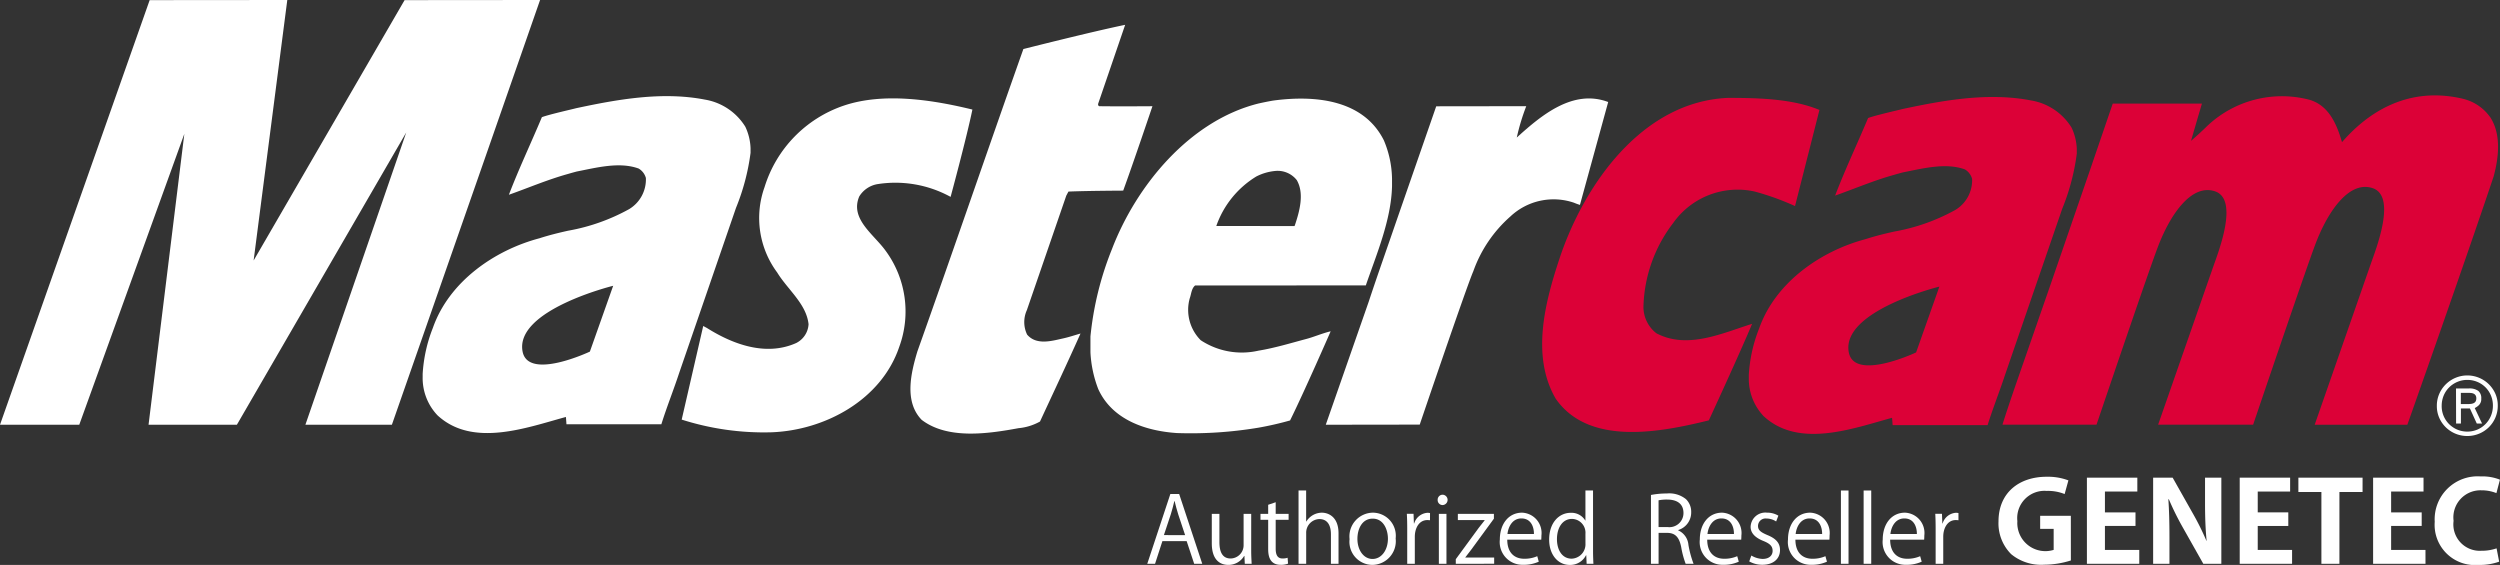
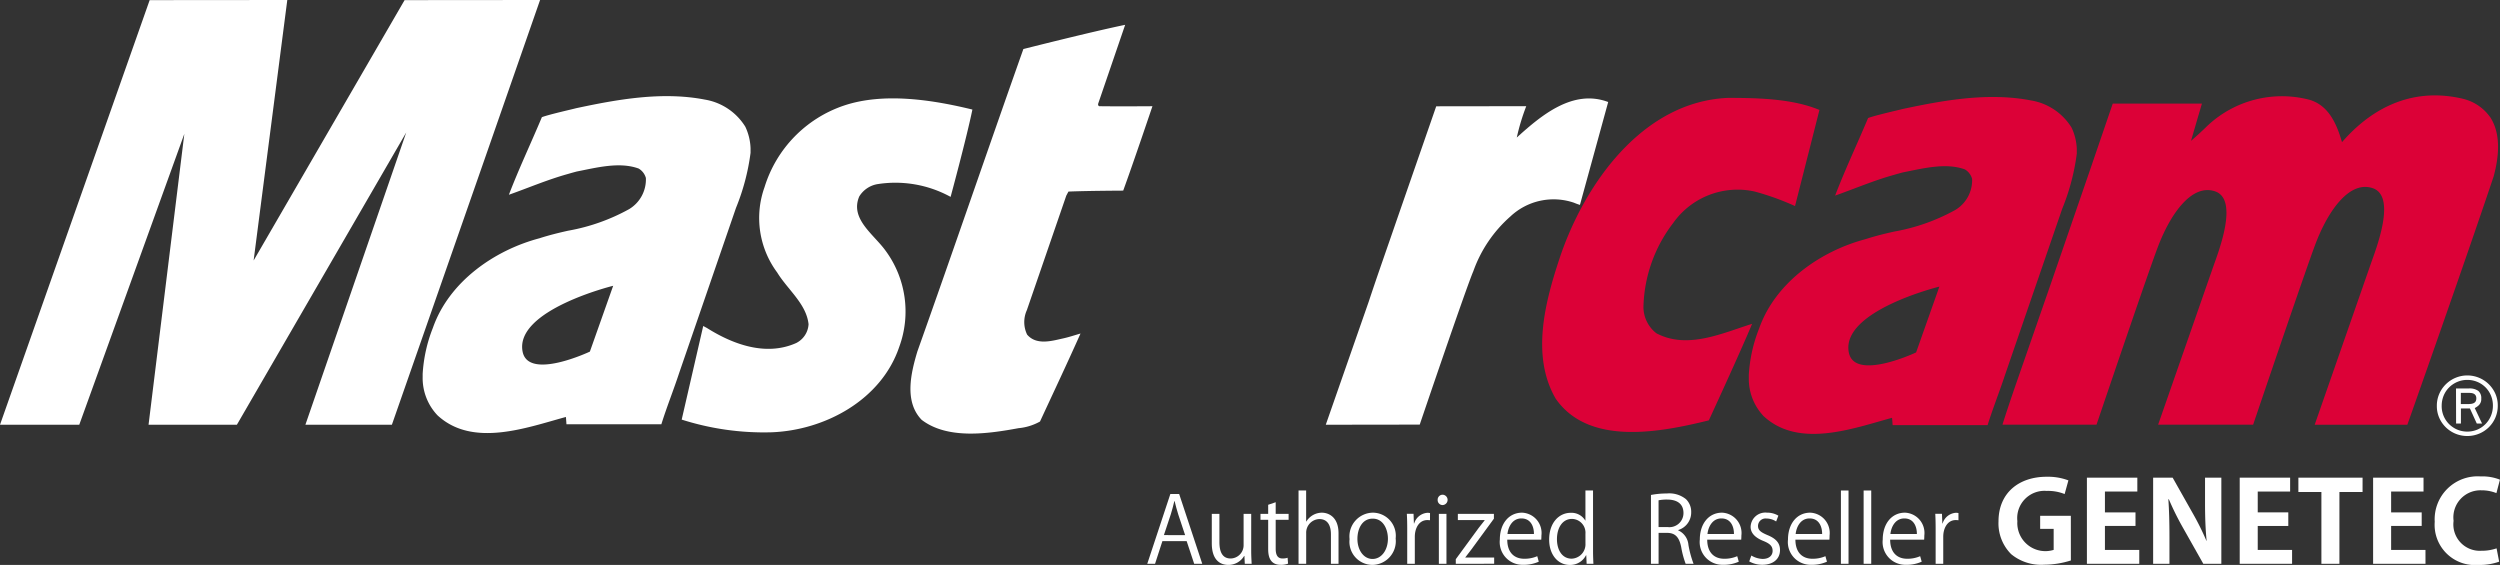
<svg xmlns="http://www.w3.org/2000/svg" width="207" height="46.775" viewBox="0 0 207 46.775">
  <rect x="0" y="0" width="207" height="46.775" fill="#333333" stroke="none" />
  <path d="M23.788,0,21,21.569,33.5.01,44.718,0s-8.2,23.55-12.27,35.169H25.287c.8-2.31,8.349-24.2,8.349-24.2l-14.022,24.2H12.3l2.963-24.085-8.7,24.085H0L12.392.01Z" fill="#fff" />
  <path d="M122.971,15.2c-.489,2.377-1.805,7.231-1.805,7.231a9.5,9.5,0,0,0-6.059-1.055A2.192,2.192,0,0,0,113.6,22.4c-.778,1.843,1.169,3.1,2.161,4.459a8.49,8.49,0,0,1,1.149,8c-1.489,4.4-6.176,6.91-10.6,7.065A22.432,22.432,0,0,1,98.9,40.872l1.783-7.752s.233.13.3.162c2.11,1.333,4.864,2.383,7.4,1.249a1.858,1.858,0,0,0,1.022-1.554c-.178-1.689-1.733-2.867-2.6-4.289a7.567,7.567,0,0,1-1.044-7.065,10.337,10.337,0,0,1,6.576-6.754c3.31-1.111,7.375-.466,10.641.333" transform="translate(-42.456 -6.129)" fill="#fff" />
  <path d="M147.638,10.119c-.045.155.045.245.178.223,1.488.022,4.311,0,4.311,0s-1.6,4.745-2.421,6.989c0,0-3,.012-4.534.079l-.178.333-3.266,9.486a2.391,2.391,0,0,0,.022,2.023c.778.91,2.055.52,3,.311.495-.11.955-.267,1.422-.4-1.089,2.443-2.244,4.888-3.355,7.286A4.479,4.479,0,0,1,141.04,37c-2.533.466-5.865.955-8.02-.689-1.466-1.511-.889-3.888-.356-5.665,2.955-8.309,5.843-16.752,8.776-25.039,0,0,5.628-1.428,8.428-2.005Z" transform="translate(-56.705 -1.547)" fill="#fff" />
-   <path d="M182.51,17.781c-1.688-3.4-5.709-3.777-9.175-3.31-.4.067-.822.155-1.222.244-5.687,1.422-10.108,6.776-12.13,12.064A26.225,26.225,0,0,0,158.206,34v1.31a9.794,9.794,0,0,0,.644,3.044C160,40.886,162.738,41.82,165.359,42a34.031,34.031,0,0,0,6.754-.444,26.5,26.5,0,0,0,2.622-.6c1.177-2.377,3.361-7.38,3.361-7.38-.688.156-1.384.471-2.073.648-1.177.312-2.554.734-3.91.955a6.179,6.179,0,0,1-4.777-.866,3.561,3.561,0,0,1-.91-3.465c.134-.356.134-.8.444-1.067l14.137-.007c.866-2.533,2.1-5.391,2.17-8.212v-.622a8.451,8.451,0,0,0-.667-3.155m-7.375,7-.031.077s-6.482-.009-6.478-.005a7.818,7.818,0,0,1,3.312-4.1,4.3,4.3,0,0,1,1.552-.457,2.015,2.015,0,0,1,1.8.756c.645,1.111.223,2.6-.155,3.732" transform="translate(-67.917 -6.143)" fill="#fff" />
  <path d="M213.4,23.1a4.927,4.927,0,0,1-.5-.182,5.218,5.218,0,0,0-5.269,1.141,10.884,10.884,0,0,0-3.066,4.532c-.58,1.327-4.438,12.7-4.438,12.7-2.511,0-7.779.01-7.779.01L195.9,31.123c.733-2.222,1.533-4.466,2.31-6.732l3.283-9.457,7.455-.01a17.765,17.765,0,0,0-.783,2.588l0,.006c2.02-1.831,4.65-4.042,7.567-2.939,0,0-1.563,5.7-2.34,8.519" transform="translate(-82.574 -6.132)" fill="#fff" />
  <path d="M246.7,15.2s-1.355,5.337-2.021,7.958a22.07,22.07,0,0,0-3.332-1.2,6.525,6.525,0,0,0-6.754,2.6,11.866,11.866,0,0,0-2.466,6.954,2.767,2.767,0,0,0,1.067,2.177c2.6,1.379,5.532-.044,7.932-.777-1.111,2.644-3.586,7.991-3.586,7.991-3.977.978-9.922,2.162-12.677-1.793-2.065-3.554-.866-8.042.312-11.6,2-6.043,6.8-13,13.951-13.308,2.577,0,5.373.079,7.576,1" transform="translate(-96.05 -6.097)" fill="#dc0137" />
  <path d="M330.909,15.647a3.861,3.861,0,0,0-2.289-1.533c-3.892-.916-7.308.518-9.982,3.6-.466-1.62-1.165-3.106-2.77-3.53a9,9,0,0,0-8.4,2.2c-.428.417-.861.821-1.329,1.218,0-.013.9-3.081.9-3.081l-7.383,0L297.65,20.38l-3.2,9.287-2.888,8.309c-.334.978-.726,2.129-1.037,3.129l7.787,0c1.517-4.473,4.248-12.492,5.039-14.608,1.112-2.977,2.918-5.382,4.807-4.7,1.937.7.257,4.976-.18,6.224l-4.565,13.086,7.866,0c1.5-4.413,4.321-12.713,5.128-14.872,1.112-2.977,2.919-5.382,4.807-4.7,1.937.7.257,4.976-.18,6.224l-4.656,13.35,7.672,0s4.88-13.784,7.145-20.56c.422-1.555.645-3.488-.288-4.91" transform="translate(-124.721 -5.942)" fill="#dc0137" />
  <path d="M353.546,57a2.458,2.458,0,0,1,.2-1,2.535,2.535,0,0,1,4.644-.013,2.4,2.4,0,0,1,.2.986,2.465,2.465,0,0,1-.2,1,2.491,2.491,0,0,1-1.35,1.326,2.568,2.568,0,0,1-1.949,0,2.541,2.541,0,0,1-.8-.525,2.5,2.5,0,0,1-.545-.788,2.391,2.391,0,0,1-.2-.986m.4,0a2.108,2.108,0,0,0,.165.838,2.083,2.083,0,0,0,.455.673,2.169,2.169,0,0,0,.673.451,2.167,2.167,0,0,0,1.656,0,2.135,2.135,0,0,0,.673-.455,2.1,2.1,0,0,0,.454-.683,2.177,2.177,0,0,0,.166-.851,2.135,2.135,0,0,0-.166-.841,2.07,2.07,0,0,0-.454-.677,2.111,2.111,0,0,0-1.5-.609,2.081,2.081,0,0,0-.828.165,2.168,2.168,0,0,0-.673.451,2.07,2.07,0,0,0-.455.68,2.193,2.193,0,0,0-.165.858m1.185-1.447H356.2a1.231,1.231,0,0,1,.774.2.764.764,0,0,1,.249.636.7.7,0,0,1-.223.572,1.418,1.418,0,0,1-.317.216l.606,1.279h-.437l-.567-1.245h-.746v1.245h-.4Zm.4,1.293h.5c.1,0,.2,0,.29-.01a.776.776,0,0,0,.252-.058.386.386,0,0,0,.175-.141.479.479,0,0,0,.064-.269.445.445,0,0,0-.058-.239.377.377,0,0,0-.151-.138.641.641,0,0,0-.212-.06,2.018,2.018,0,0,0-.233-.013h-.626Z" transform="translate(-151.775 -23.389)" fill="#fff" />
  <path d="M88.046,16.495a4.875,4.875,0,0,0-3.357-2.261c-3.582-.694-7.319,0-10.678.716-.224.067-2.148.492-2.819.738-.9,2.149-1.9,4.253-2.731,6.424,1.589-.559,3.2-1.253,4.9-1.724.224-.067.47-.134.716-.2,1.612-.313,3.537-.828,5.126-.246a1.309,1.309,0,0,1,.6.783A2.865,2.865,0,0,1,78.421,23.3a16.263,16.263,0,0,1-5.059,1.79c-.806.179-1.612.381-2.373.627-3.715.984-7.476,3.581-8.819,7.409a12.266,12.266,0,0,0-.85,3.827V37.2a4.476,4.476,0,0,0,1.231,3.178c2.909,2.686,7.36,1.028,10.629.133.009.048.047.606.047.606h7.857c.447-1.432,1.007-2.821,1.477-4.253l4.7-13.654a18.3,18.3,0,0,0,1.209-4.566v-.4a4.543,4.543,0,0,0-.425-1.746M75.166,35.1s-5.1,2.411-5.571,0c-.666-3.446,7.5-5.45,7.5-5.45Z" transform="translate(-26.324 -5.987)" fill="#fff" />
  <path d="M280.46,16.62a4.875,4.875,0,0,0-3.357-2.261c-3.582-.694-7.32,0-10.678.716-.224.067-2.148.492-2.819.738-.9,2.149-1.9,4.253-2.731,6.424,1.589-.559,3.2-1.253,4.9-1.724.224-.067.47-.134.717-.2,1.612-.313,3.536-.828,5.125-.246a1.306,1.306,0,0,1,.6.783,2.864,2.864,0,0,1-1.388,2.574,16.258,16.258,0,0,1-5.059,1.79c-.806.179-1.612.381-2.372.627-3.716.984-7.476,3.581-8.819,7.409a12.265,12.265,0,0,0-.85,3.827v.246a4.474,4.474,0,0,0,1.231,3.179c2.909,2.686,7.36,1.028,10.628.133.01.048.048.606.048.606H273.5c.447-1.432,1.007-2.821,1.476-4.253l4.7-13.654a18.3,18.3,0,0,0,1.209-4.566v-.4a4.541,4.541,0,0,0-.425-1.746m-12.88,18.6s-5.106,2.411-5.572,0c-.666-3.446,7.5-5.45,7.5-5.45Z" transform="translate(-108.927 -6.041)" fill="#dc0137" />
  <path d="M171,77.448h-.668l-.622-1.874H167.7l-.607,1.874h-.645l1.912-5.78h.728Zm-1.419-2.374-.569-1.715c-.121-.394-.22-.758-.3-1.1h-.023c-.076.349-.182.713-.288,1.077l-.576,1.737Z" transform="translate(-71.454 -30.767)" fill="#fff" />
  <path d="M179.073,77.587c0,.425.023.782.038,1.1h-.569l-.03-.652h-.022a1.5,1.5,0,0,1-1.321.743c-.622,0-1.358-.357-1.358-1.783V74.553h.63v2.329c0,.8.235,1.366.926,1.366a1.094,1.094,0,0,0,1.077-1.123V74.553h.63Z" transform="translate(-75.474 -32.005)" fill="#fff" />
  <path d="M183.513,73.076l.622-.212v.963h1.07v.493h-1.07v2.39c0,.523.159.812.561.812a1.237,1.237,0,0,0,.425-.06l.038.486a1.594,1.594,0,0,1-.615.1c-1,0-1.031-.91-1.031-1.351V74.32h-.637v-.493h.637Z" transform="translate(-78.508 -31.28)" fill="#fff" />
  <path d="M191.711,77.232h-.629V74.789c0-.676-.243-1.26-.957-1.26a1.126,1.126,0,0,0-1.092,1.161v2.541H188.4V71.163h.629v2.572h.015A1.519,1.519,0,0,1,190.33,73c.508,0,1.381.311,1.381,1.714Z" transform="translate(-80.881 -30.55)" fill="#fff" />
  <path d="M199.617,76.512a1.967,1.967,0,0,1-1.935,2.193,1.913,1.913,0,0,1-1.882-2.132,1.967,1.967,0,0,1,1.935-2.193,1.911,1.911,0,0,1,1.882,2.132m-1.9-1.638c-.9,0-1.267.88-1.267,1.676,0,.918.507,1.662,1.252,1.662s1.274-.744,1.274-1.677c0-.736-.357-1.661-1.259-1.661" transform="translate(-84.056 -31.931)" fill="#fff" />
  <path d="M206.024,75.014A1.945,1.945,0,0,0,205.8,75c-.683,0-1.032.675-1.032,1.373v2.246h-.629v-2.9c0-.44-.008-.842-.031-1.237h.554l.03.8h.022a1.238,1.238,0,0,1,1.124-.887,1.532,1.532,0,0,1,.189.023Z" transform="translate(-87.621 -31.937)" fill="#fff" />
  <path d="M208.99,72.631a.409.409,0,0,1-.41-.432.413.413,0,0,1,.418-.425.429.429,0,0,1-.007.857m.318,4.863h-.629V73.36h.629Z" transform="translate(-89.542 -30.812)" fill="#fff" />
  <path d="M214.366,74.552v.4l-1.889,2.58c-.16.22-.312.417-.478.622v.015h2.389v.516H211.21v-.379l1.9-2.594c.167-.22.319-.418.494-.63v-.015h-2.223v-.516Z" transform="translate(-90.671 -32.005)" fill="#fff" />
  <path d="M220.824,78.438a2.994,2.994,0,0,1-1.3.258A1.881,1.881,0,0,1,217.6,76.61c0-1.3.728-2.23,1.844-2.23a1.683,1.683,0,0,1,1.6,1.889c0,.144-.007.25-.015.349h-2.815c.007,1.145.66,1.577,1.4,1.577a2.61,2.61,0,0,0,1.085-.212Zm-.4-2.291c.007-.562-.228-1.29-1.039-1.29-.759,0-1.092.721-1.153,1.29Z" transform="translate(-93.414 -31.931)" fill="#fff" />
  <path d="M228.392,76.207c0,.334.016.744.031,1.024h-.562l-.03-.705h-.023a1.462,1.462,0,0,1-1.35.8c-.957,0-1.7-.827-1.7-2.1,0-1.4.82-2.215,1.783-2.215a1.327,1.327,0,0,1,1.206.637h.015V71.163h.629Zm-.629-1.456a1.144,1.144,0,0,0-1.115-1.236c-.782,0-1.244.728-1.244,1.677,0,.873.41,1.616,1.221,1.616a1.19,1.19,0,0,0,1.139-1.259Z" transform="translate(-96.488 -30.55)" fill="#fff" />
  <path d="M241.781,74.651a1.446,1.446,0,0,1,.849,1.206,8.459,8.459,0,0,0,.425,1.563H242.4a7.567,7.567,0,0,1-.372-1.4c-.167-.8-.486-1.16-1.169-1.16h-.7V77.42h-.631v-5.7a6.888,6.888,0,0,1,1.313-.122,2.2,2.2,0,0,1,1.586.471,1.456,1.456,0,0,1,.432,1.077,1.516,1.516,0,0,1-1.076,1.479Zm-.881-.273a1.166,1.166,0,0,0,1.32-1.153c0-.857-.645-1.123-1.35-1.123a3.384,3.384,0,0,0-.713.061v2.215Z" transform="translate(-102.828 -30.738)" fill="#fff" />
  <path d="M249.844,78.438a2.994,2.994,0,0,1-1.3.258,1.881,1.881,0,0,1-1.927-2.086c0-1.3.728-2.23,1.843-2.23a1.684,1.684,0,0,1,1.6,1.889c0,.144-.007.25-.015.349h-2.815c.007,1.145.66,1.577,1.4,1.577a2.608,2.608,0,0,0,1.085-.212Zm-.4-2.291c.007-.562-.228-1.29-1.04-1.29-.758,0-1.092.721-1.153,1.29Z" transform="translate(-105.873 -31.931)" fill="#fff" />
  <path d="M256.01,75.108a1.474,1.474,0,0,0-.8-.243.622.622,0,0,0-.7.614c0,.357.235.523.766.751.668.273,1.055.622,1.055,1.244,0,.736-.562,1.221-1.464,1.221a2.188,2.188,0,0,1-1.085-.28l.175-.486a1.96,1.96,0,0,0,.933.281c.554,0,.828-.3.828-.668,0-.387-.221-.6-.767-.82-.7-.28-1.054-.668-1.054-1.169a1.221,1.221,0,0,1,1.35-1.175,1.825,1.825,0,0,1,.948.25Z" transform="translate(-108.946 -31.931)" fill="#fff" />
  <path d="M262.636,78.438a2.994,2.994,0,0,1-1.3.258,1.881,1.881,0,0,1-1.927-2.086c0-1.3.728-2.23,1.844-2.23a1.683,1.683,0,0,1,1.6,1.889c0,.144-.007.25-.015.349h-2.815c.007,1.145.66,1.577,1.4,1.577a2.61,2.61,0,0,0,1.085-.212Zm-.4-2.291c.007-.562-.228-1.29-1.039-1.29-.759,0-1.092.721-1.153,1.29Z" transform="translate(-111.364 -31.931)" fill="#fff" />
  <rect width="0.63" height="6.069" transform="translate(152.428 40.613)" fill="#fff" />
  <rect width="0.63" height="6.069" transform="translate(154.308 40.613)" fill="#fff" />
  <path d="M276.382,78.438a2.994,2.994,0,0,1-1.3.258,1.881,1.881,0,0,1-1.927-2.086c0-1.3.728-2.23,1.844-2.23a1.683,1.683,0,0,1,1.6,1.889c0,.144-.007.25-.015.349h-2.815c.007,1.145.66,1.577,1.4,1.577a2.61,2.61,0,0,0,1.085-.212Zm-.4-2.291c.007-.562-.228-1.29-1.039-1.29-.759,0-1.092.721-1.153,1.29Z" transform="translate(-117.265 -31.931)" fill="#fff" />
  <path d="M282.7,75.014a1.962,1.962,0,0,0-.228-.015c-.683,0-1.032.675-1.032,1.373v2.246h-.63v-2.9c0-.44-.007-.842-.03-1.237h.554l.03.8h.023a1.237,1.237,0,0,1,1.122-.887,1.554,1.554,0,0,1,.19.023Z" transform="translate(-120.539 -31.937)" fill="#fff" />
  <path d="M295.943,76.1a7.412,7.412,0,0,1-2.209.352A3.9,3.9,0,0,1,291,75.579a3.606,3.606,0,0,1-1.049-2.709c0-2.411,1.745-3.7,3.973-3.7a4.8,4.8,0,0,1,1.815.3l-.312,1.132a3.678,3.678,0,0,0-1.483-.26,2.258,2.258,0,0,0-2.431,2.5,2.325,2.325,0,0,0,3.005,2.383V73.482H293.4V72.4h2.541Z" transform="translate(-124.475 -29.694)" fill="#fff" />
  <path d="M307.113,76.432h-4.336V69.3h4.175V70.45h-2.683v1.724H306.8V73.3h-2.531v1.984h2.844Z" transform="translate(-129.981 -29.75)" fill="#fff" />
  <path d="M318.032,76.432h-1.493l-1.664-2.949a23.331,23.331,0,0,1-1.189-2.393h-.041c.061.882.091,1.883.091,3.154v2.189h-1.351V69.3H314l1.633,2.893a21.778,21.778,0,0,1,1.16,2.328h.02c-.09-.909-.131-1.92-.131-3.08V69.3h1.351Z" transform="translate(-134.105 -29.75)" fill="#fff" />
  <path d="M329.28,76.432h-4.336V69.3h4.175V70.45h-2.683v1.724h2.531V73.3h-2.531v1.984h2.844Z" transform="translate(-139.496 -29.75)" fill="#fff" />
  <path d="M338.771,70.487h-1.916v5.945h-1.492V70.487h-1.906V69.3h5.315Z" transform="translate(-143.151 -29.75)" fill="#fff" />
  <path d="M348.638,76.432H344.3V69.3h4.175V70.45h-2.683v1.724h2.531V73.3h-2.531v1.984h2.844Z" transform="translate(-147.807 -29.75)" fill="#fff" />
  <path d="M358.573,76.179a4.689,4.689,0,0,1-1.715.269,3.332,3.332,0,0,1-3.62-3.571,3.557,3.557,0,0,1,3.8-3.756,3.9,3.9,0,0,1,1.6.269l-.292,1.113a3.28,3.28,0,0,0-1.241-.232A2.242,2.242,0,0,0,354.8,72.8a2.187,2.187,0,0,0,2.3,2.476,3.746,3.746,0,0,0,1.26-.2Z" transform="translate(-151.643 -29.673)" fill="#fff" />
</svg>